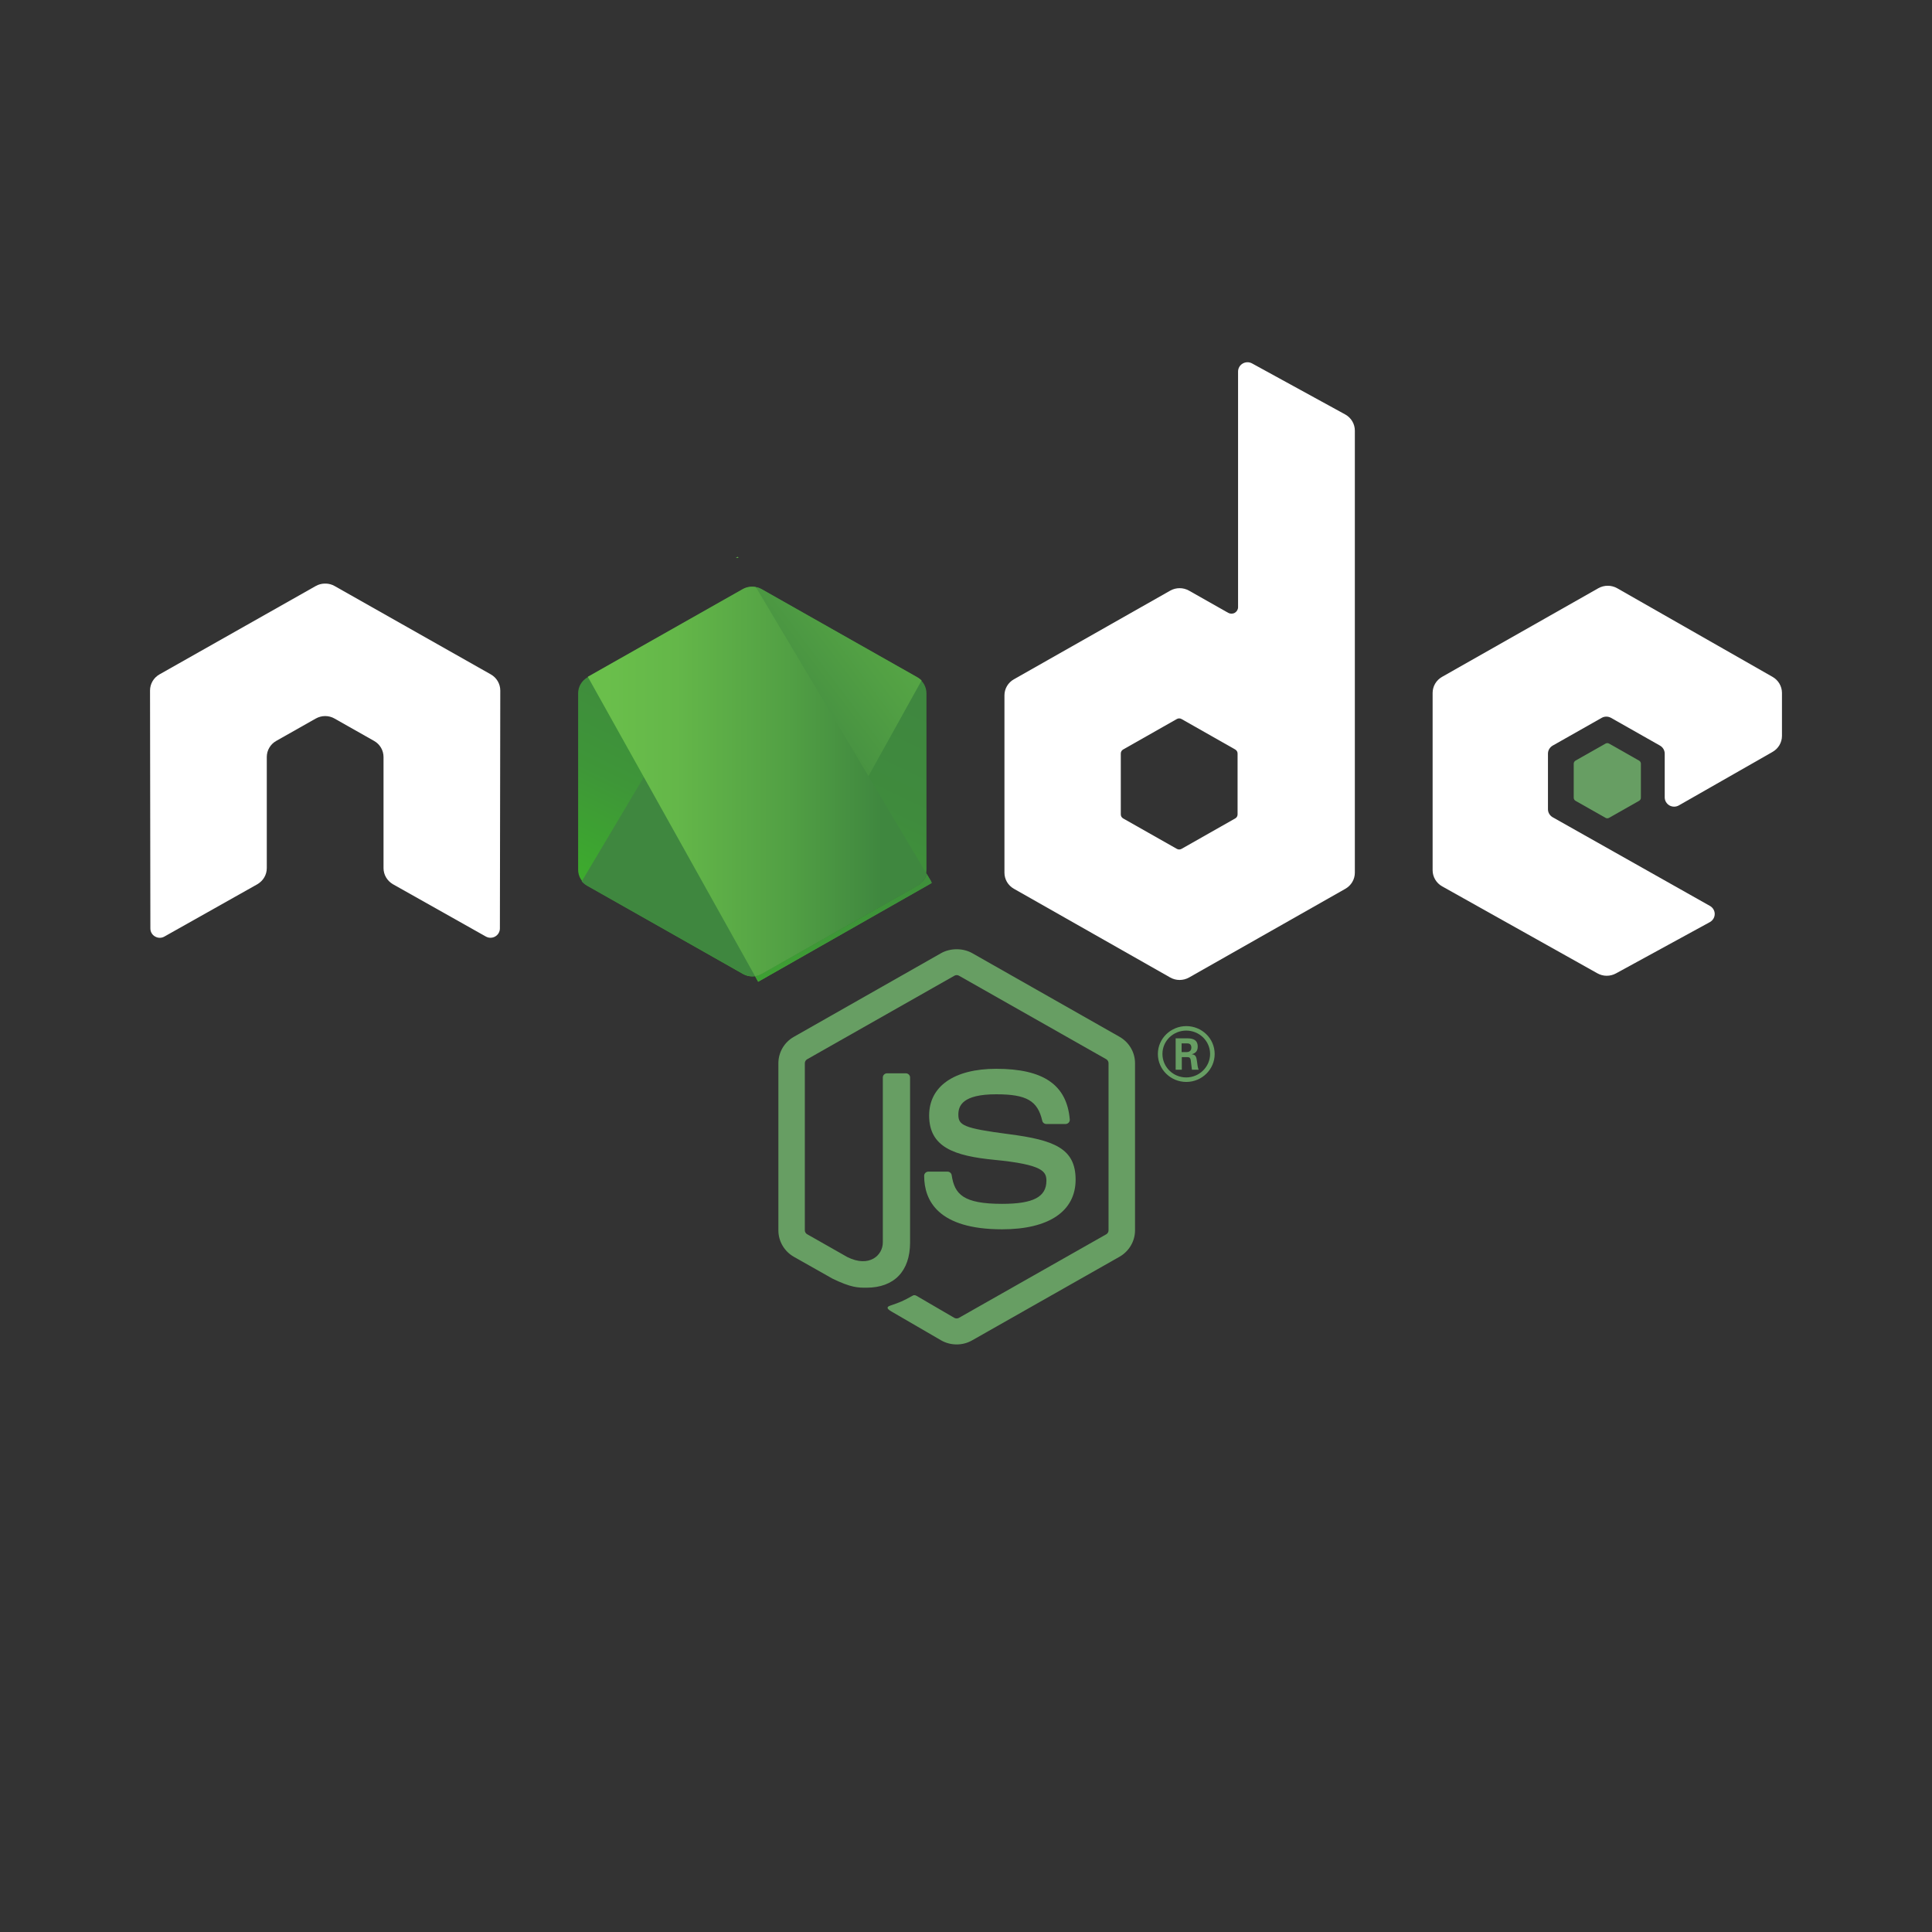
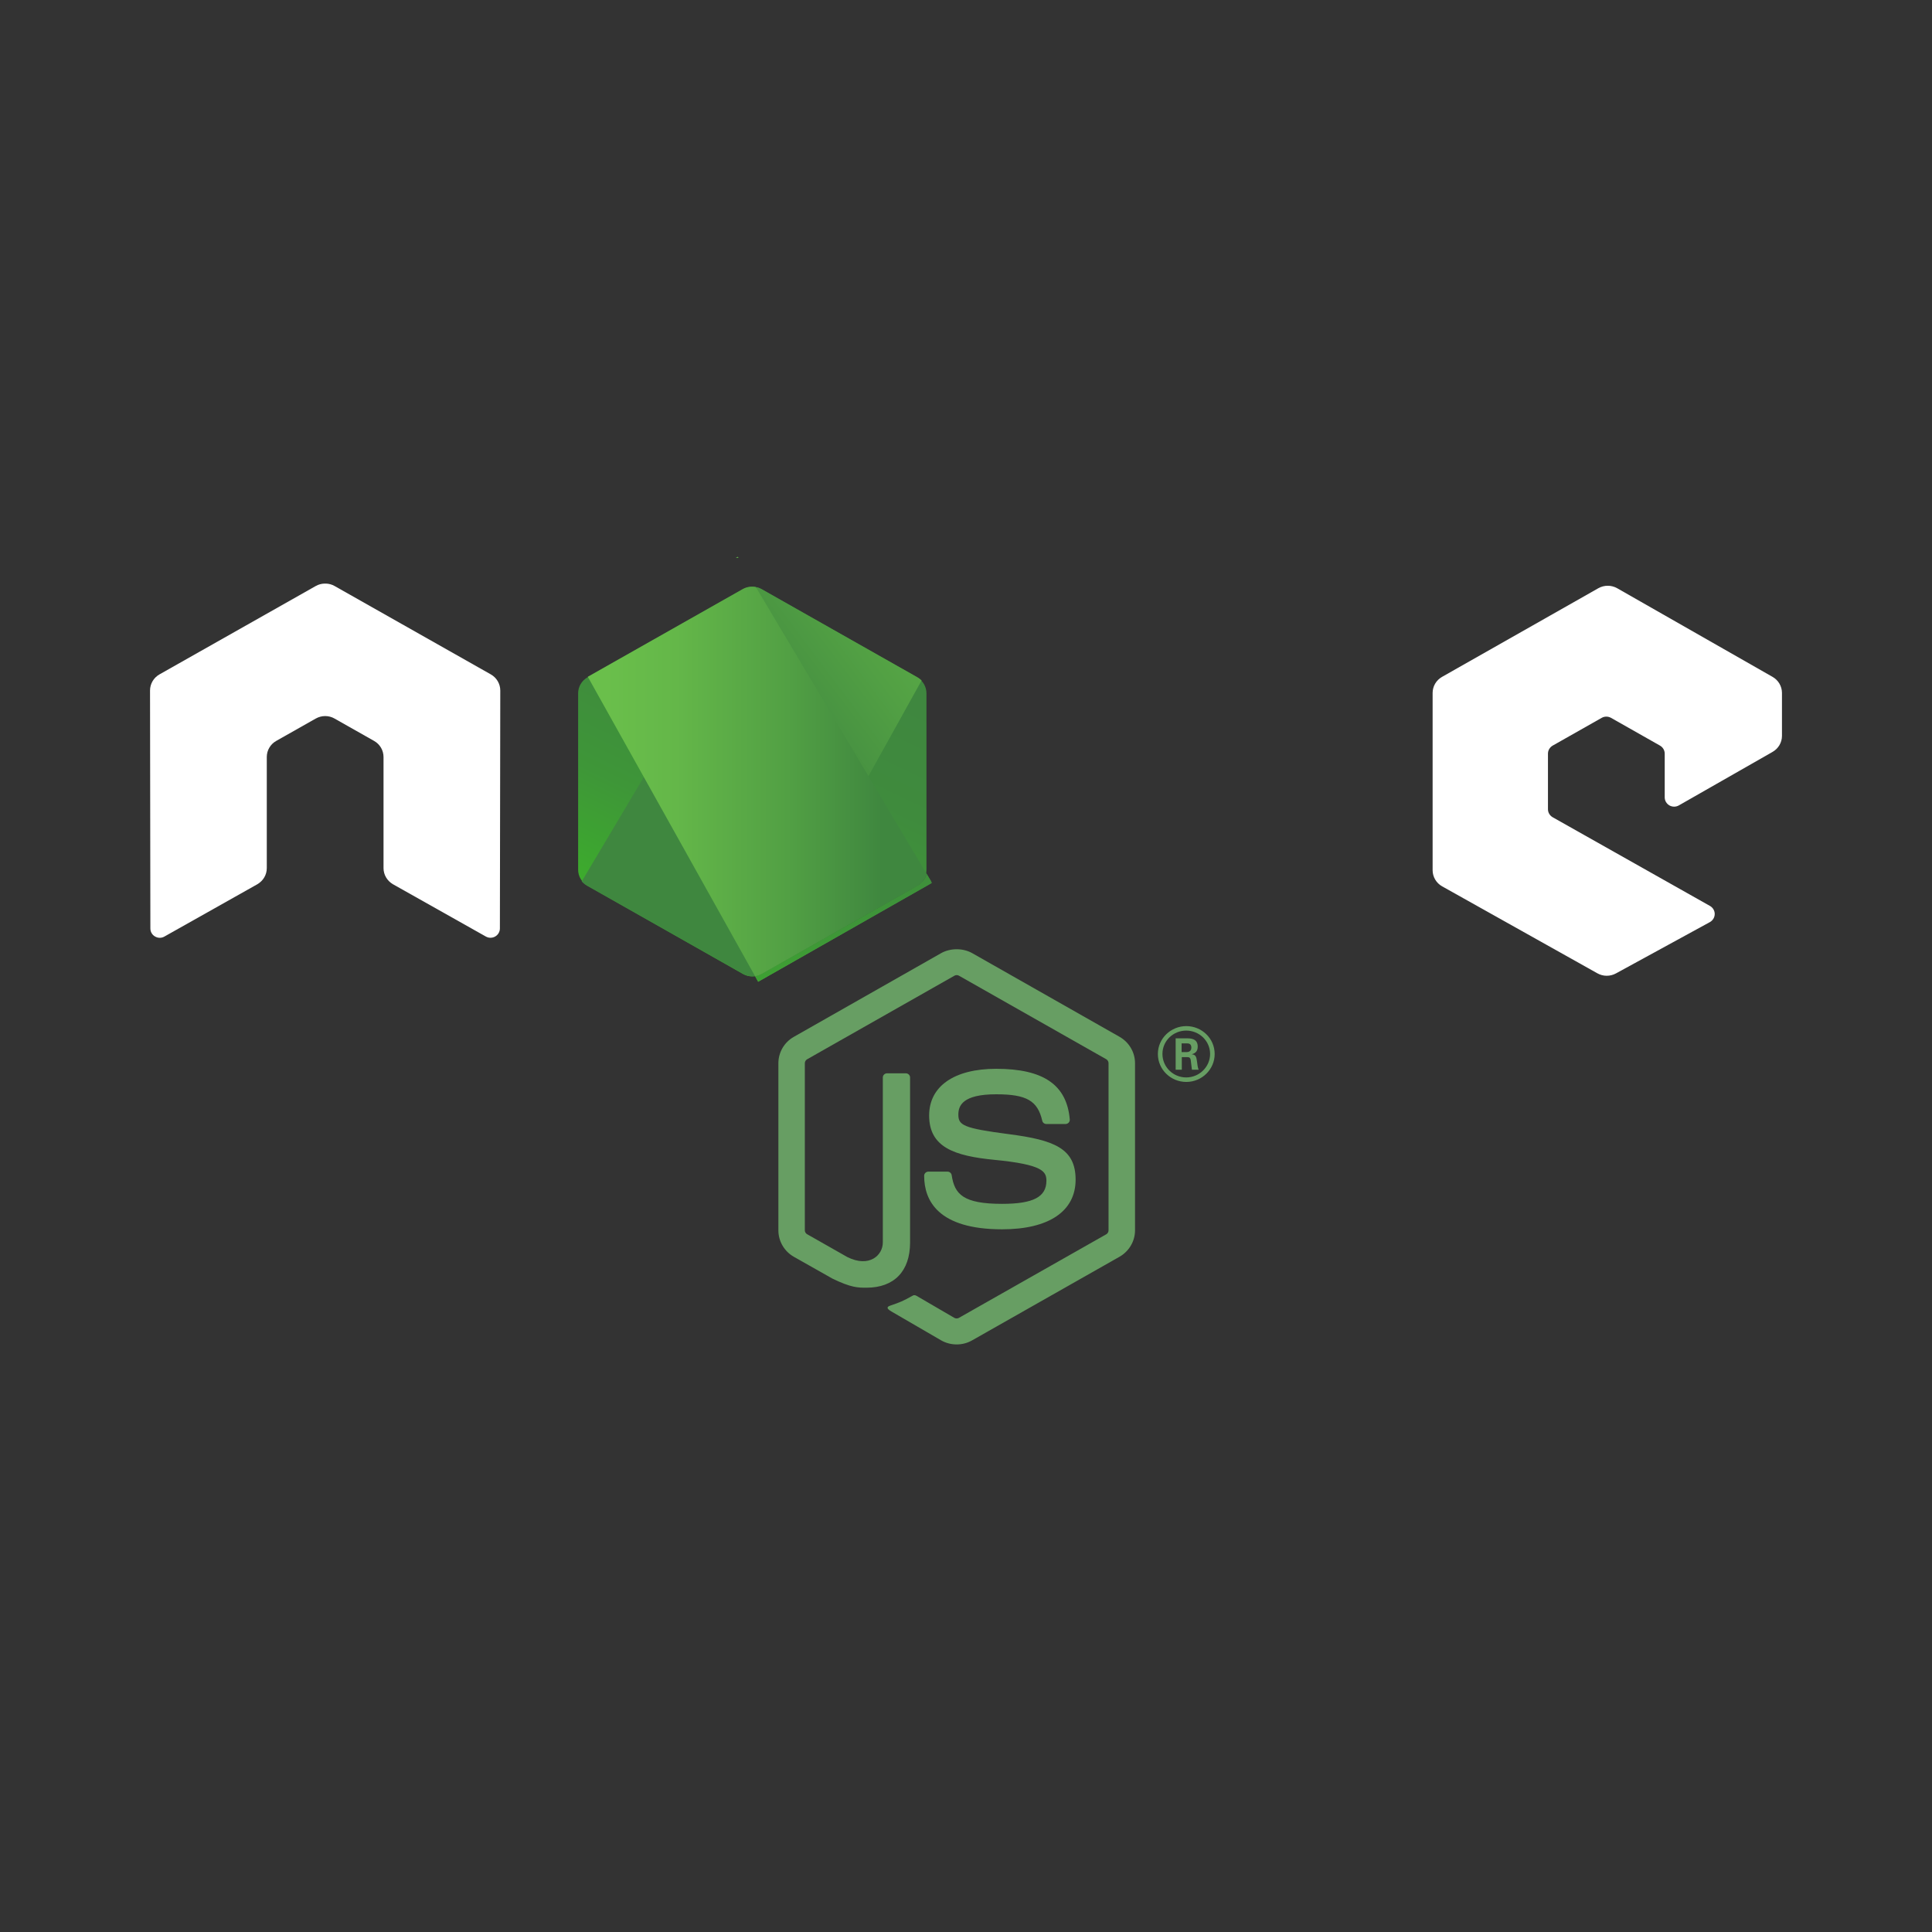
<svg xmlns="http://www.w3.org/2000/svg" width="90" height="90" viewBox="0 0 90 90" fill="none">
  <rect x="0" y="0" width="90" height="90" fill="#333333" stroke="none" />
  <path d="M44.564 62.629C44.313 62.629 44.063 62.565 43.844 62.44L41.551 61.108C41.209 60.92 41.376 60.853 41.489 60.814C41.946 60.658 42.038 60.623 42.526 60.351C42.577 60.322 42.644 60.334 42.696 60.365L44.457 61.391C44.521 61.427 44.612 61.427 44.67 61.391L51.535 57.497C51.599 57.462 51.64 57.389 51.64 57.315V49.529C51.64 49.453 51.599 49.382 51.534 49.343L44.672 45.452C44.608 45.415 44.524 45.415 44.461 45.452L37.6 49.345C37.533 49.382 37.492 49.456 37.492 49.529V57.315C37.492 57.389 37.535 57.46 37.6 57.495L39.48 58.563C40.501 59.064 41.125 58.473 41.125 57.88V50.193C41.125 50.085 41.214 49.999 41.324 49.999H42.196C42.304 49.999 42.395 50.085 42.395 50.193V57.88C42.395 59.218 41.653 59.986 40.362 59.986C39.965 59.986 39.652 59.986 38.781 59.564L36.98 58.546C36.535 58.292 36.26 57.821 36.26 57.315V49.529C36.26 49.022 36.535 48.551 36.98 48.3L43.844 44.4C44.278 44.159 44.856 44.159 45.287 44.4L52.152 48.298C52.597 48.551 52.874 49.022 52.874 49.527V57.313C52.874 57.82 52.597 58.289 52.152 58.544L45.287 62.438C45.067 62.565 44.818 62.629 44.564 62.629Z" fill="#679E63" />
  <path d="M46.684 57.266C43.68 57.266 43.051 55.911 43.051 54.773C43.051 54.665 43.139 54.579 43.249 54.579H44.136C44.235 54.579 44.318 54.648 44.333 54.744C44.467 55.633 44.866 56.08 46.684 56.08C48.131 56.08 48.746 55.759 48.746 55.004C48.746 54.57 48.571 54.248 46.323 54.03C44.445 53.847 43.283 53.439 43.283 51.963C43.283 50.602 44.45 49.789 46.409 49.789C48.609 49.789 49.697 50.539 49.834 52.148C49.839 52.204 49.819 52.257 49.781 52.299C49.743 52.338 49.691 52.361 49.635 52.361H48.745C48.652 52.361 48.571 52.297 48.552 52.209C48.339 51.275 47.818 50.976 46.407 50.976C44.828 50.976 44.644 51.517 44.644 51.922C44.644 52.414 44.861 52.556 46.993 52.833C49.104 53.106 50.106 53.495 50.106 54.952C50.107 56.425 48.86 57.266 46.684 57.266Z" fill="#679E63" />
-   <path d="M56.584 49.1C56.584 49.816 55.99 50.401 55.261 50.401C54.539 50.401 53.938 49.823 53.938 49.1C53.938 48.364 54.555 47.8 55.261 47.8C55.976 47.8 56.584 48.364 56.584 49.1ZM54.151 49.097C54.151 49.703 54.648 50.191 55.258 50.191C55.874 50.191 56.371 49.693 56.371 49.097C56.371 48.492 55.868 48.009 55.258 48.009C54.656 48.009 54.151 48.484 54.151 49.097ZM54.764 48.37H55.276C55.452 48.37 55.795 48.37 55.795 48.756C55.795 49.024 55.62 49.078 55.515 49.114C55.718 49.127 55.732 49.259 55.761 49.445C55.775 49.561 55.797 49.76 55.838 49.83H55.524C55.517 49.76 55.467 49.389 55.467 49.369C55.447 49.286 55.417 49.245 55.312 49.245H55.053V49.83H54.766V48.37H54.764ZM55.044 49.011H55.275C55.464 49.011 55.498 48.88 55.498 48.804C55.498 48.605 55.357 48.605 55.282 48.605H55.044V49.011Z" fill="#679E63" />
+   <path d="M56.584 49.1C56.584 49.816 55.99 50.401 55.261 50.401C54.539 50.401 53.938 49.823 53.938 49.1C53.938 48.364 54.555 47.8 55.261 47.8C55.976 47.8 56.584 48.364 56.584 49.1ZM54.151 49.097C54.151 49.703 54.648 50.191 55.258 50.191C55.874 50.191 56.371 49.693 56.371 49.097C56.371 48.492 55.868 48.009 55.258 48.009C54.656 48.009 54.151 48.484 54.151 49.097ZM54.764 48.37H55.276C55.452 48.37 55.795 48.37 55.795 48.756C55.795 49.024 55.62 49.078 55.515 49.114C55.718 49.127 55.732 49.259 55.761 49.445C55.775 49.561 55.797 49.76 55.838 49.83H55.524C55.517 49.76 55.467 49.389 55.467 49.369C55.447 49.286 55.417 49.245 55.312 49.245H55.053V49.83H54.766V48.37ZM55.044 49.011H55.275C55.464 49.011 55.498 48.88 55.498 48.804C55.498 48.605 55.357 48.605 55.282 48.605H55.044V49.011Z" fill="#679E63" />
  <path fill-rule="evenodd" clip-rule="evenodd" d="M23.305 32.168C23.305 31.857 23.138 31.572 22.865 31.416L15.587 27.299C15.463 27.228 15.326 27.191 15.187 27.186C15.175 27.186 15.121 27.186 15.111 27.186C14.972 27.191 14.834 27.228 14.709 27.299L7.429 31.416C7.158 31.57 6.989 31.855 6.989 32.168L7.005 43.253C7.005 43.407 7.086 43.55 7.225 43.627C7.361 43.706 7.527 43.706 7.661 43.627L11.989 41.191C12.262 41.031 12.428 40.751 12.428 40.441V35.264C12.428 34.954 12.595 34.669 12.867 34.515L14.709 33.473C14.846 33.396 14.996 33.357 15.149 33.357C15.298 33.357 15.453 33.396 15.585 33.473L17.426 34.515C17.699 34.669 17.866 34.954 17.866 35.264V40.441C17.866 40.749 18.034 41.032 18.305 41.191L22.629 43.625C22.765 43.704 22.933 43.704 23.069 43.625C23.203 43.549 23.287 43.405 23.287 43.252L23.305 32.168Z" fill="white" />
-   <path fill-rule="evenodd" clip-rule="evenodd" d="M58.327 16.93C58.191 16.855 58.024 16.857 57.89 16.935C57.756 17.012 57.674 17.154 57.674 17.308V28.285C57.674 28.393 57.615 28.493 57.521 28.547C57.426 28.601 57.308 28.601 57.213 28.547L55.39 27.515C55.118 27.361 54.783 27.361 54.512 27.515L47.231 31.644C46.959 31.798 46.791 32.083 46.791 32.392V40.654C46.791 40.963 46.959 41.249 47.231 41.402L54.512 45.535C54.783 45.689 55.118 45.689 55.392 45.535L62.675 41.402C62.946 41.247 63.114 40.963 63.114 40.654V20.061C63.114 19.748 62.943 19.459 62.664 19.306L58.327 16.93ZM57.651 37.938C57.651 38.016 57.61 38.087 57.541 38.126L55.041 39.543C54.974 39.582 54.89 39.582 54.821 39.543L52.321 38.126C52.252 38.087 52.211 38.016 52.211 37.938V35.101C52.211 35.024 52.252 34.953 52.321 34.914L54.821 33.495C54.89 33.456 54.972 33.456 55.041 33.495L57.541 34.914C57.608 34.953 57.651 35.024 57.651 35.101V37.938Z" fill="white" />
  <path fill-rule="evenodd" clip-rule="evenodd" d="M82.572 35.027C82.844 34.872 83.011 34.588 83.011 34.281V32.279C83.011 31.972 82.844 31.686 82.572 31.531L75.338 27.404C75.066 27.248 74.729 27.248 74.456 27.402L67.177 31.531C66.905 31.685 66.737 31.97 66.737 32.279V40.538C66.737 40.848 66.907 41.136 67.18 41.289L74.413 45.341C74.68 45.491 75.006 45.493 75.276 45.346L79.651 42.956C79.79 42.88 79.876 42.736 79.878 42.581C79.88 42.426 79.795 42.281 79.658 42.203L72.332 38.072C72.195 37.994 72.11 37.852 72.11 37.697V35.108C72.11 34.954 72.195 34.811 72.33 34.733L74.611 33.441C74.746 33.364 74.913 33.364 75.049 33.441L77.329 34.733C77.465 34.811 77.549 34.953 77.549 35.108V37.145C77.549 37.3 77.634 37.442 77.769 37.52C77.905 37.597 78.073 37.596 78.209 37.518L82.572 35.027Z" fill="white" />
-   <path fill-rule="evenodd" clip-rule="evenodd" d="M74.79 34.64C74.841 34.61 74.906 34.61 74.958 34.64L76.355 35.432C76.407 35.463 76.439 35.517 76.439 35.576V37.162C76.439 37.221 76.407 37.275 76.355 37.305L74.958 38.097C74.906 38.128 74.841 38.128 74.79 38.097L73.394 37.305C73.343 37.275 73.31 37.221 73.31 37.162V35.576C73.31 35.517 73.343 35.463 73.394 35.432L74.79 34.64Z" fill="#679E63" />
  <path d="M35.485 27.446C35.215 27.292 34.882 27.292 34.61 27.446L27.37 31.551C27.099 31.705 26.932 31.989 26.932 32.296V40.516C26.932 40.823 27.099 41.107 27.369 41.26L34.609 45.369C34.88 45.523 35.214 45.523 35.483 45.369L42.721 41.26C42.991 41.107 43.158 40.823 43.158 40.516V32.296C43.158 31.989 42.991 31.705 42.72 31.551L35.485 27.446Z" fill="url(#paint0_linear_339_1495)" />
  <path d="M42.739 31.551L35.478 27.446C35.406 27.405 35.33 27.377 35.251 27.356L27.099 41.061C27.169 41.139 27.252 41.206 27.343 41.259L34.615 45.368C34.822 45.484 35.066 45.511 35.291 45.45L42.933 31.697C42.874 31.642 42.809 31.592 42.739 31.551Z" fill="url(#paint1_linear_339_1495)" />
  <path d="M34.37 25.936L34.27 25.993H34.402L34.37 25.936Z" fill="url(#paint2_linear_339_1495)" />
  <path d="M42.742 41.259C42.953 41.139 43.11 40.94 43.17 40.712L35.21 27.348C35.002 27.307 34.782 27.338 34.595 27.444L27.382 31.526L35.174 45.474C35.286 45.459 35.394 45.423 35.494 45.368L42.742 41.259Z" fill="url(#paint3_linear_339_1495)" />
  <path d="M43.417 41.127L43.369 41.046V41.154L43.417 41.127Z" fill="url(#paint4_linear_339_1495)" />
  <path d="M42.742 41.259L35.494 45.368C35.394 45.423 35.286 45.459 35.174 45.474L35.318 45.733L43.369 41.154V41.046L43.17 40.712C43.11 40.94 42.953 41.139 42.742 41.259Z" fill="url(#paint5_linear_339_1495)" />
  <path d="M42.742 41.259L35.494 45.368C35.394 45.423 35.286 45.459 35.174 45.474L35.318 45.733L43.369 41.154V41.046L43.17 40.712C43.11 40.94 42.953 41.139 42.742 41.259Z" fill="url(#paint6_linear_339_1495)" />
  <defs>
    <linearGradient id="paint0_linear_339_1495" x1="37.991" y1="30.503" x2="31.631" y2="43.705" gradientUnits="userSpaceOnUse">
      <stop stop-color="#3F873F" />
      <stop offset="0.33" stop-color="#3F8B3D" />
      <stop offset="0.637" stop-color="#3E9638" />
      <stop offset="0.934" stop-color="#3DA92E" />
      <stop offset="1" stop-color="#3DAE2B" />
    </linearGradient>
    <linearGradient id="paint1_linear_339_1495" x1="33.945" y1="37.367" x2="52.073" y2="23.738" gradientUnits="userSpaceOnUse">
      <stop offset="0.138" stop-color="#3F873F" />
      <stop offset="0.402" stop-color="#52A044" />
      <stop offset="0.713" stop-color="#64B749" />
      <stop offset="0.908" stop-color="#6ABF4B" />
    </linearGradient>
    <linearGradient id="paint2_linear_339_1495" x1="26.677" y1="25.964" x2="43.417" y2="25.964" gradientUnits="userSpaceOnUse">
      <stop offset="0.092" stop-color="#6ABF4B" />
      <stop offset="0.287" stop-color="#64B749" />
      <stop offset="0.598" stop-color="#52A044" />
      <stop offset="0.862" stop-color="#3F873F" />
    </linearGradient>
    <linearGradient id="paint3_linear_339_1495" x1="26.677" y1="36.404" x2="43.417" y2="36.404" gradientUnits="userSpaceOnUse">
      <stop offset="0.092" stop-color="#6ABF4B" />
      <stop offset="0.287" stop-color="#64B749" />
      <stop offset="0.598" stop-color="#52A044" />
      <stop offset="0.862" stop-color="#3F873F" />
    </linearGradient>
    <linearGradient id="paint4_linear_339_1495" x1="26.677" y1="41.1" x2="43.417" y2="41.1" gradientUnits="userSpaceOnUse">
      <stop offset="0.092" stop-color="#6ABF4B" />
      <stop offset="0.287" stop-color="#64B749" />
      <stop offset="0.598" stop-color="#52A044" />
      <stop offset="0.862" stop-color="#3F873F" />
    </linearGradient>
    <linearGradient id="paint5_linear_339_1495" x1="26.677" y1="43.223" x2="43.417" y2="43.223" gradientUnits="userSpaceOnUse">
      <stop offset="0.092" stop-color="#6ABF4B" />
      <stop offset="0.287" stop-color="#64B749" />
      <stop offset="0.598" stop-color="#52A044" />
      <stop offset="0.862" stop-color="#3F873F" />
    </linearGradient>
    <linearGradient id="paint6_linear_339_1495" x1="45.856" y1="30.115" x2="35.818" y2="50.952" gradientUnits="userSpaceOnUse">
      <stop stop-color="#3F873F" />
      <stop offset="0.33" stop-color="#3F8B3D" />
      <stop offset="0.637" stop-color="#3E9638" />
      <stop offset="0.934" stop-color="#3DA92E" />
      <stop offset="1" stop-color="#3DAE2B" />
    </linearGradient>
  </defs>
</svg>